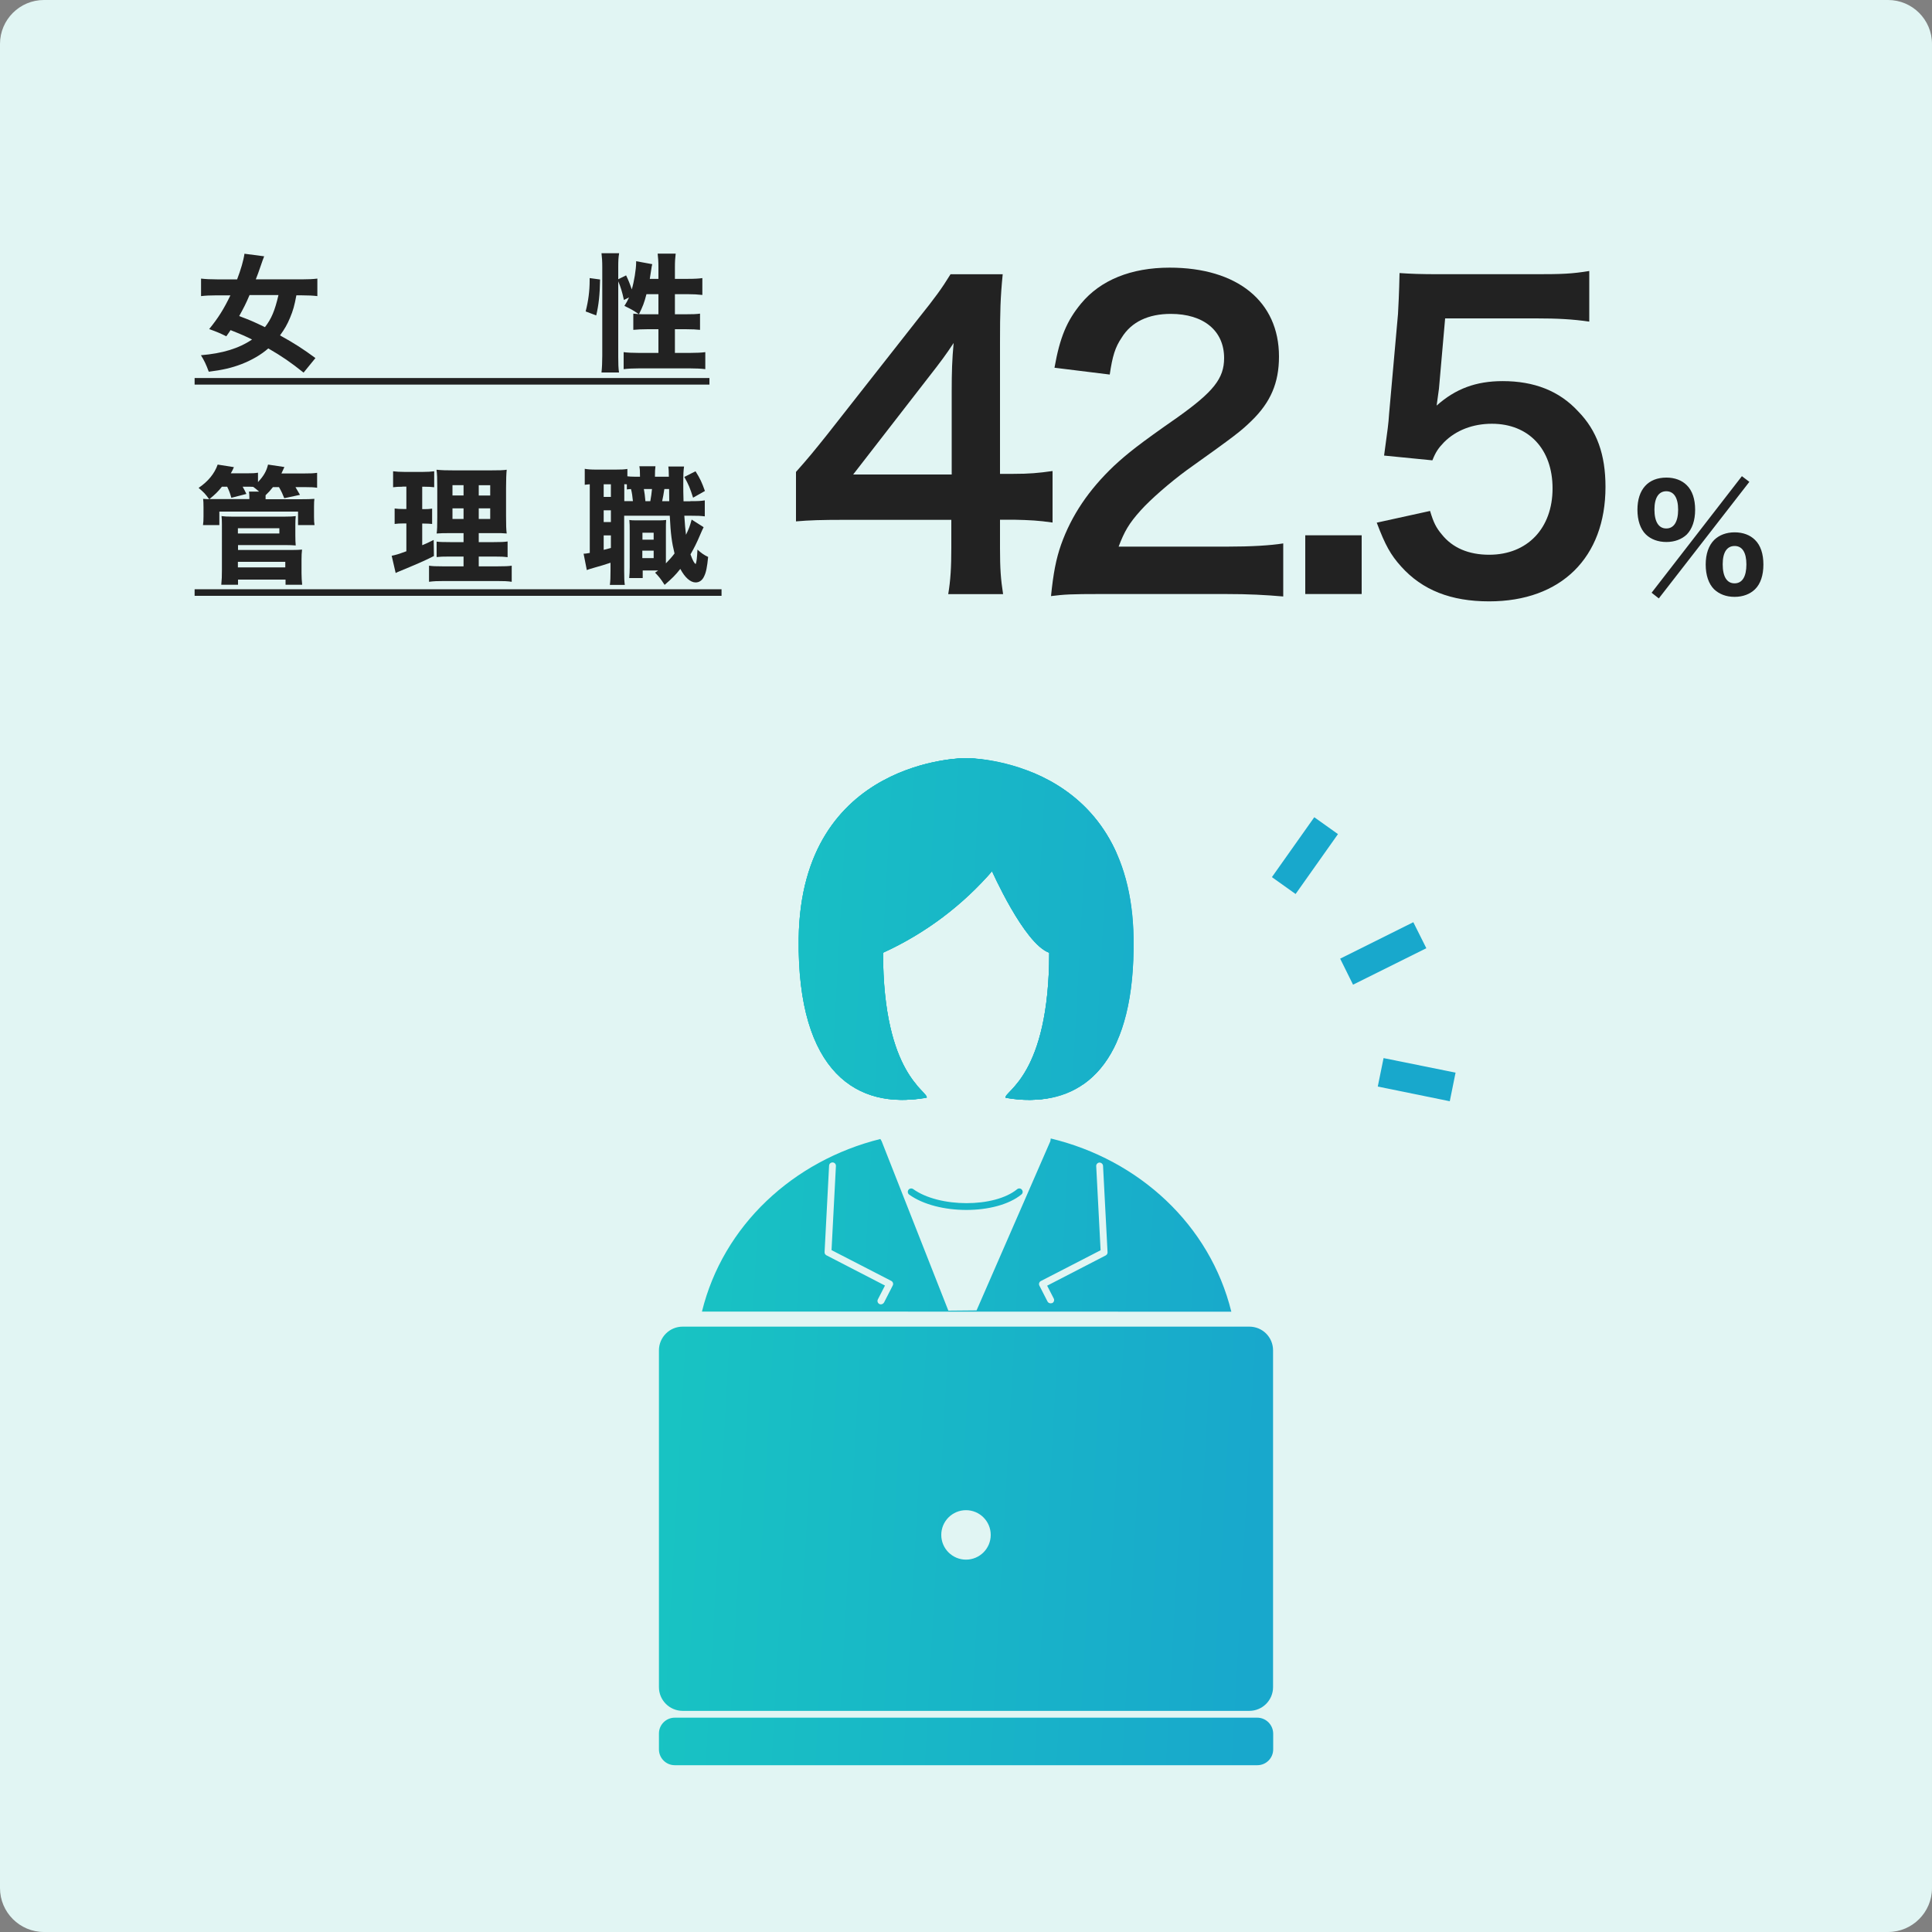
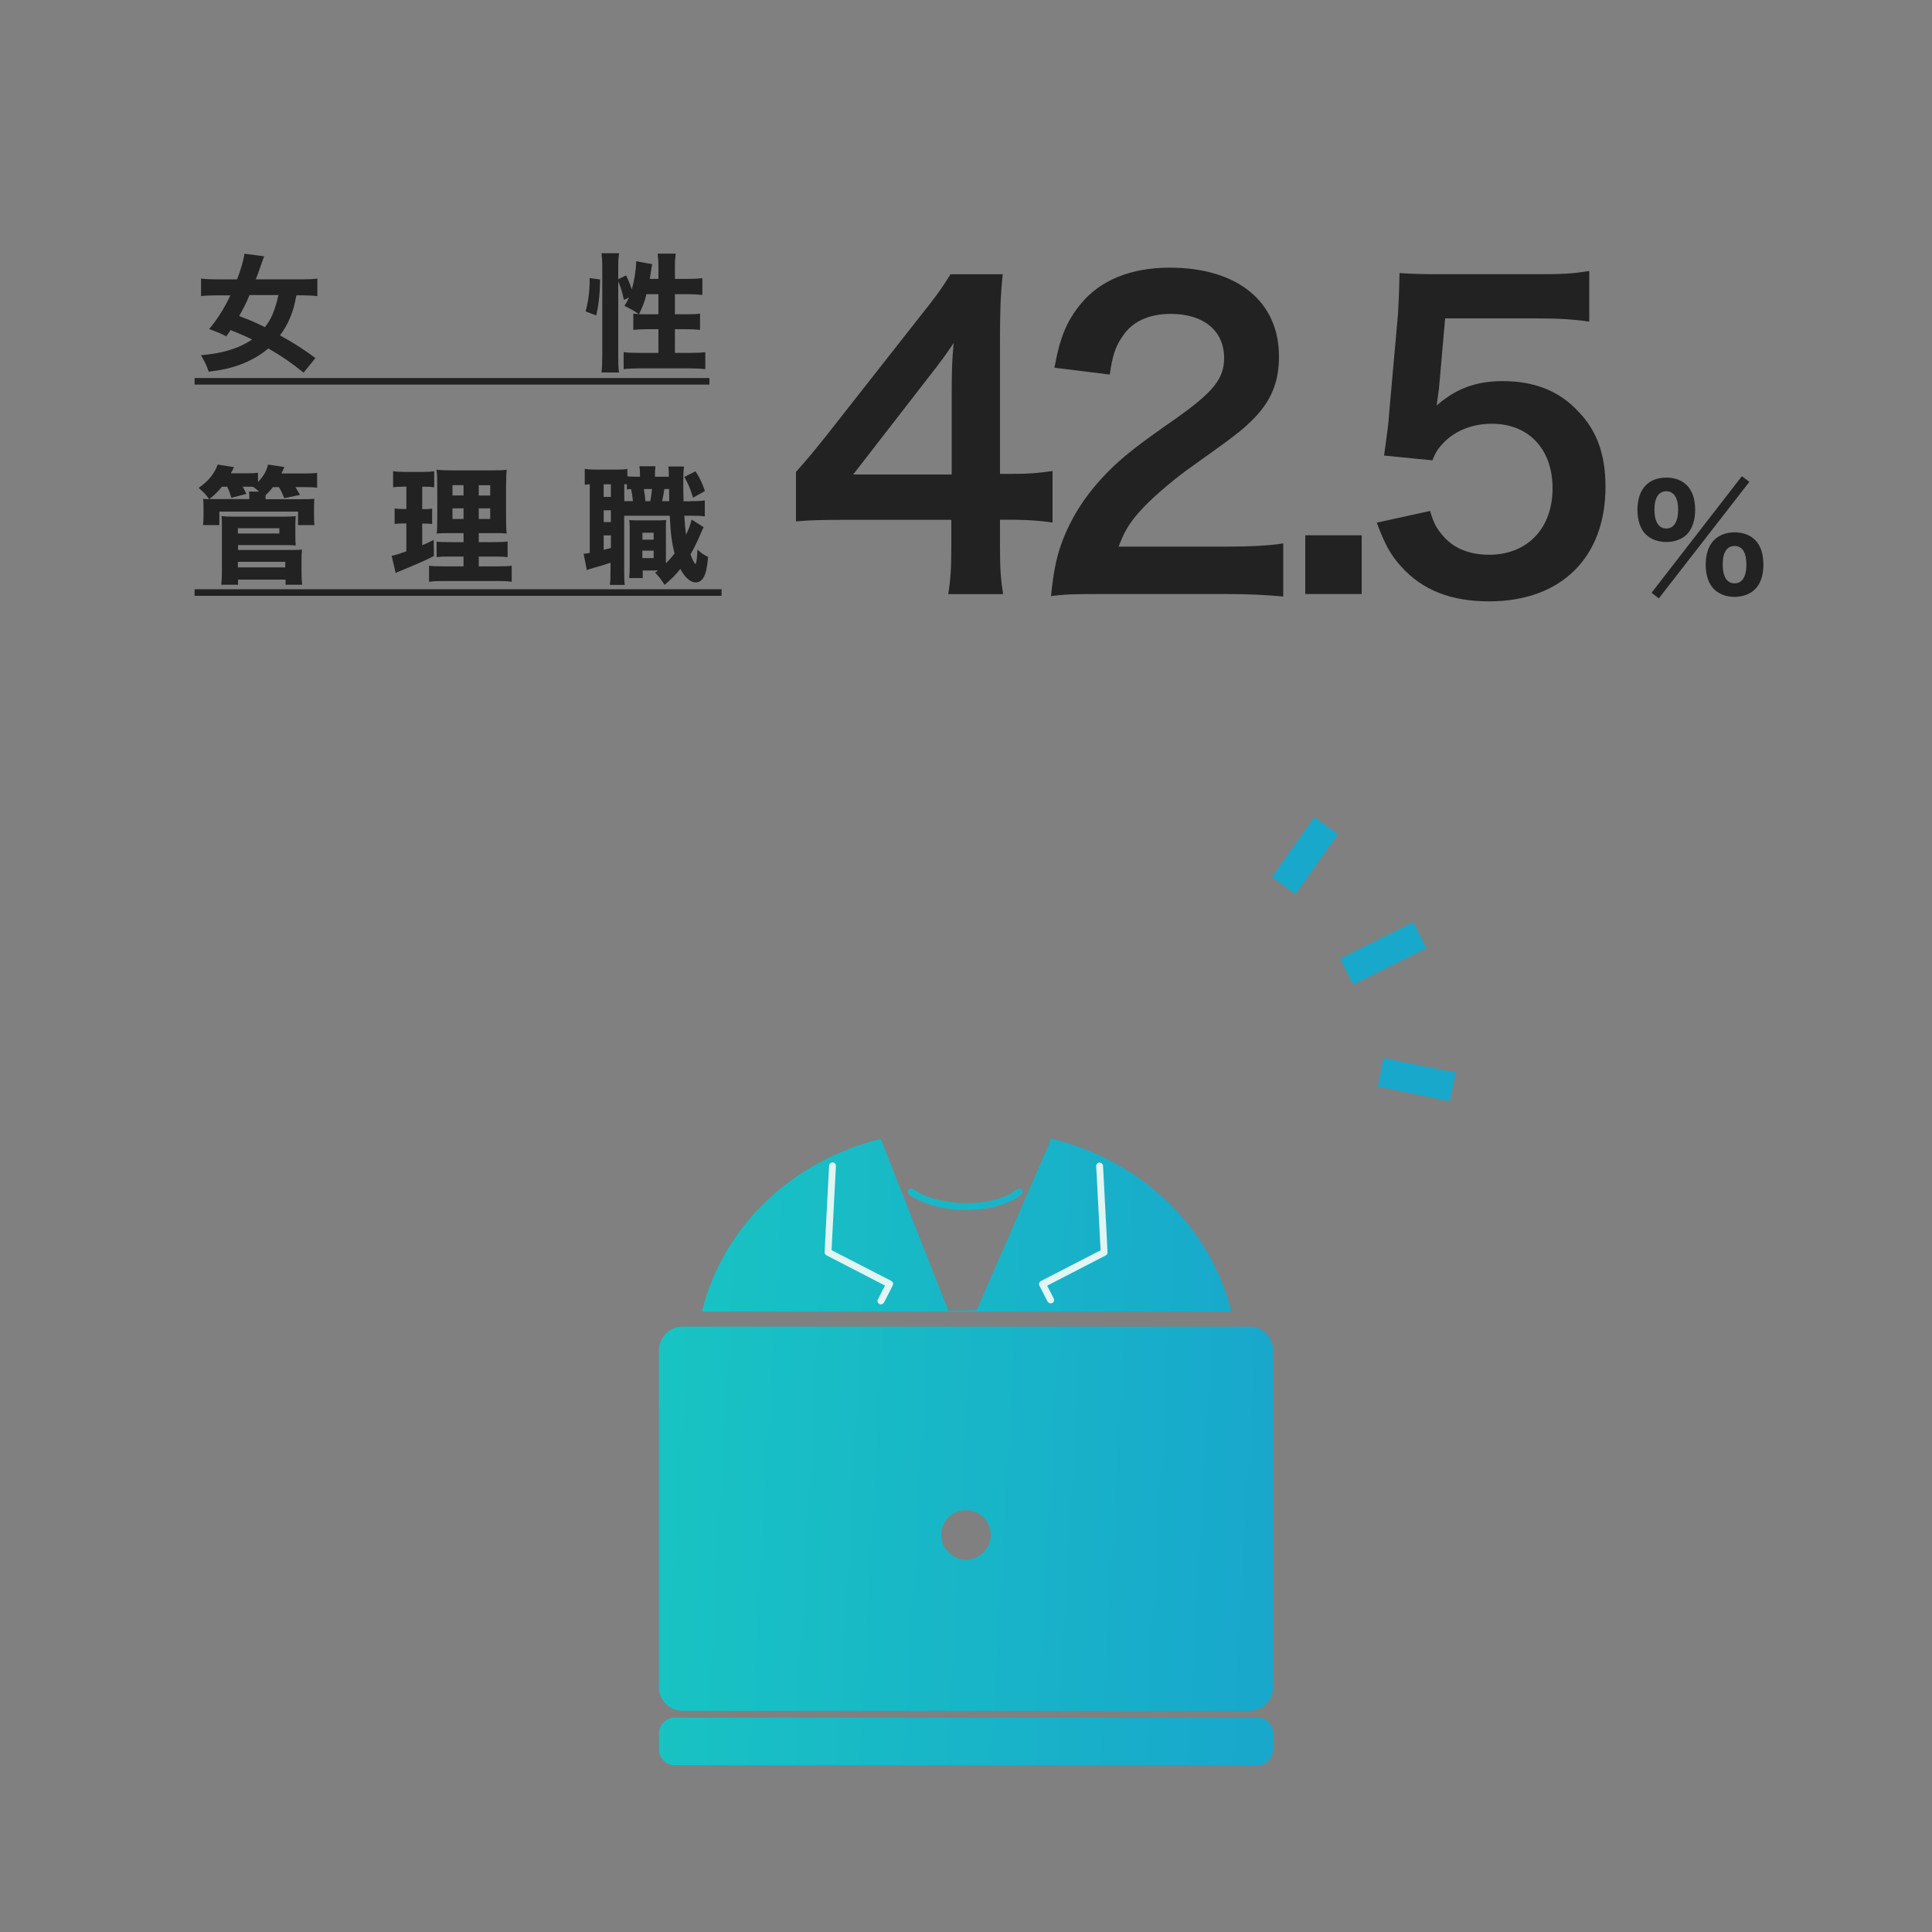
<svg xmlns="http://www.w3.org/2000/svg" xmlns:xlink="http://www.w3.org/1999/xlink" version="1.1" x="0px" y="0px" viewBox="0 0 150 150" style="enable-background:new 0 0 150 150;" xml:space="preserve">
  <rect x="0" y="0" width="150" height="150" fill="#808080" stroke="none" />
  <style type="text/css">
	.st0{fill:#E1F5F3;}
	.st1{fill:url(#SVGID_1_);}
	.st2{fill:url(#SVGID_2_);}
	.st3{fill:url(#SVGID_3_);}
	.st4{fill:url(#SVGID_4_);}
	.st5{clip-path:url(#SVGID_7_);fill:url(#SVGID_8_);}
	.st6{clip-path:url(#SVGID_7_);fill:url(#SVGID_9_);}
	.st7{clip-path:url(#SVGID_7_);fill:url(#SVGID_10_);}
	.st8{clip-path:url(#SVGID_13_);fill:url(#SVGID_14_);}
	.st9{clip-path:url(#SVGID_13_);fill:url(#SVGID_15_);}
	.st10{clip-path:url(#SVGID_13_);fill:url(#SVGID_16_);}
	.st11{clip-path:url(#SVGID_13_);fill:url(#SVGID_17_);}
	.st12{clip-path:url(#SVGID_13_);fill:url(#SVGID_18_);}
	.st13{clip-path:url(#SVGID_13_);fill:url(#SVGID_19_);}
	.st14{fill:url(#SVGID_20_);}
	.st15{fill:url(#SVGID_21_);}
	.st16{fill:url(#SVGID_22_);}
	.st17{fill:url(#SVGID_23_);}
	.st18{fill:#222222;}
</style>
  <g id="back">
-     <path class="st0" d="M146.59,0H3.41C1.53,0,0,1.53,0,3.41v143.18c0,1.88,1.53,3.41,3.41,3.41h143.18c1.88,0,3.41-1.53,3.41-3.41   V3.41C150,1.53,148.47,0,146.59,0z" />
-   </g>
+     </g>
  <g id="design">
    <g>
      <linearGradient id="SVGID_1_" gradientUnits="userSpaceOnUse" x1="38.16" y1="85.505" x2="99.216" y2="88.897" gradientTransform="matrix(0.895 -0.446 -0.446 -0.895 45.395 194.088)">
        <stop offset="0" style="stop-color:#18CCC0" />
        <stop offset="1" style="stop-color:#18A8CC" />
      </linearGradient>
      <polygon class="st1" points="98.75,68.1 102.04,63.45 103.88,64.76 100.59,69.41   " />
      <linearGradient id="SVGID_2_" gradientUnits="userSpaceOnUse" x1="39.238" y1="66.146" x2="100.294" y2="69.538" gradientTransform="matrix(0.895 -0.446 -0.446 -0.895 45.432 194.084)">
        <stop offset="0" style="stop-color:#18CCC0" />
        <stop offset="1" style="stop-color:#18A8CC" />
      </linearGradient>
      <polygon class="st2" points="106.97,84.36 107.42,82.15 113.01,83.28 112.56,85.5   " />
      <linearGradient id="SVGID_3_" gradientUnits="userSpaceOnUse" x1="38.693" y1="75.912" x2="99.75" y2="79.304" gradientTransform="matrix(0.895 -0.446 -0.446 -0.895 45.4 194.087)">
        <stop offset="0" style="stop-color:#18CCC0" />
        <stop offset="1" style="stop-color:#18A8CC" />
      </linearGradient>
      <polygon class="st3" points="104.05,74.43 109.73,71.6 110.74,73.62 105.05,76.45   " />
    </g>
    <g>
      <g>
        <g>
          <linearGradient id="SVGID_4_" gradientUnits="userSpaceOnUse" x1="38.937" y1="70.265" x2="99.993" y2="73.657">
            <stop offset="0" style="stop-color:#18CCC0" />
            <stop offset="1" style="stop-color:#18A8CC" />
          </linearGradient>
-           <path class="st4" d="M71.8,85.23c0.16-0.52-3.39-1.7-3.39-11.26c3.29-1.5,6.21-3.7,8.56-6.44c0,0,2.54,5.76,4.49,6.44      c0,9.56-3.52,10.75-3.39,11.26c5.17,0.93,9.93-1.87,9.78-12.37c-0.19-14.01-12.92-14-12.92-14s-12.73,0-12.92,14      C61.88,83.36,66.64,86.15,71.8,85.23z" />
        </g>
        <g>
          <g>
            <defs>
-               <path id="SVGID_5_" d="M71.8,85.23c0.16-0.52-3.39-1.7-3.39-11.26c3.29-1.5,6.21-3.7,8.56-6.44c0,0,2.54,5.76,4.49,6.44        c0,9.56-3.52,10.75-3.39,11.26c5.17,0.93,9.93-1.87,9.78-12.37c-0.19-14.01-12.92-14-12.92-14s-12.73,0-12.92,14        C61.88,83.36,66.64,86.15,71.8,85.23z" />
-             </defs>
+               </defs>
            <linearGradient id="SVGID_6_" gradientUnits="userSpaceOnUse" x1="38.937" y1="70.265" x2="99.993" y2="73.657">
              <stop offset="0" style="stop-color:#18CCC0" />
              <stop offset="1" style="stop-color:#18A8CC" />
            </linearGradient>
            <use xlink:href="#SVGID_5_" style="overflow:visible;fill:url(#SVGID_6_);" />
            <clipPath id="SVGID_7_">
              <use xlink:href="#SVGID_5_" style="overflow:visible;" />
            </clipPath>
            <linearGradient id="SVGID_8_" gradientUnits="userSpaceOnUse" x1="38.897" y1="70.987" x2="99.953" y2="74.38">
              <stop offset="0" style="stop-color:#18CCC0" />
              <stop offset="1" style="stop-color:#18A8CC" />
            </linearGradient>
            <rect x="61.88" y="58.84" class="st5" width="8.47" height="27.31" />
            <linearGradient id="SVGID_9_" gradientUnits="userSpaceOnUse" x1="38.924" y1="70.499" x2="99.98" y2="73.891">
              <stop offset="0" style="stop-color:#18CCC0" />
              <stop offset="1" style="stop-color:#18A8CC" />
            </linearGradient>
            <rect x="70.35" y="58.84" class="st6" width="9.17" height="27.31" />
            <linearGradient id="SVGID_10_" gradientUnits="userSpaceOnUse" x1="38.951" y1="70.01" x2="100.007" y2="73.403">
              <stop offset="0" style="stop-color:#18CCC0" />
              <stop offset="1" style="stop-color:#18A8CC" />
            </linearGradient>
            <rect x="79.52" y="58.84" class="st7" width="8.47" height="27.31" />
          </g>
        </g>
        <g>
          <g>
            <defs>
-               <path id="SVGID_11_" d="M74.94,60.03c0.49,0,11.57,0.2,11.75,12.84c0,4.55-0.85,7.89-2.63,9.7c-0.99,0.99-2.31,1.58-3.71,1.63        c1.06-1.59,2.35-4.55,2.35-10.24v-0.83l-0.79-0.28c-0.88-0.31-2.68-3.24-3.81-5.8l-0.78-1.75l-1.17,1.49        c-2.24,2.58-5,4.66-8.1,6.1l-0.72,0.31v0.78c0,5.7,1.25,8.66,2.35,10.24c-1.4-0.05-2.73-0.64-3.71-1.63        c-1.79-1.81-2.69-5.16-2.63-9.7c0.16-12.64,11.24-12.84,11.75-12.84 M75.08,58.86L75.08,58.86c0,0-12.73,0-12.92,14        c-0.13,9.27,3.52,12.53,7.99,12.53c0.6,0,1.2-0.06,1.8-0.16c0.16-0.52-3.39-1.7-3.39-11.26c3.29-1.5,6.21-3.7,8.56-6.44        c0,0,2.54,5.76,4.49,6.44c0,9.56-3.52,10.75-3.39,11.26c0.59,0.11,1.19,0.16,1.8,0.16c4.43,0,8.12-3.27,7.99-12.53        c-0.19-13.99-12.86-14-12.92-14H75.08z" />
-             </defs>
+               </defs>
            <linearGradient id="SVGID_12_" gradientUnits="userSpaceOnUse" x1="38.938" y1="70.257" x2="99.994" y2="73.649">
              <stop offset="0" style="stop-color:#18CCC0" />
              <stop offset="1" style="stop-color:#18A8CC" />
            </linearGradient>
            <use xlink:href="#SVGID_11_" style="overflow:visible;fill:url(#SVGID_12_);" />
            <clipPath id="SVGID_13_">
              <use xlink:href="#SVGID_11_" style="overflow:visible;" />
            </clipPath>
            <linearGradient id="SVGID_14_" gradientUnits="userSpaceOnUse" x1="38.918" y1="70.609" x2="99.974" y2="74.001">
              <stop offset="0" style="stop-color:#18CCC0" />
              <stop offset="1" style="stop-color:#18A8CC" />
            </linearGradient>
-             <rect x="62.03" y="58.86" class="st8" width="8.32" height="26.53" />
            <linearGradient id="SVGID_15_" gradientUnits="userSpaceOnUse" x1="38.945" y1="70.124" x2="100.001" y2="73.516">
              <stop offset="0" style="stop-color:#18CCC0" />
              <stop offset="1" style="stop-color:#18A8CC" />
            </linearGradient>
            <rect x="70.35" y="58.86" class="st9" width="9.17" height="26.53" />
            <linearGradient id="SVGID_16_" gradientUnits="userSpaceOnUse" x1="38.972" y1="69.632" x2="100.028" y2="73.024">
              <stop offset="0" style="stop-color:#18CCC0" />
              <stop offset="1" style="stop-color:#18A8CC" />
            </linearGradient>
            <rect x="79.52" y="58.86" class="st10" width="8.6" height="26.53" />
            <linearGradient id="SVGID_17_" gradientUnits="userSpaceOnUse" x1="38.92" y1="70.568" x2="99.977" y2="73.96">
              <stop offset="0" style="stop-color:#18CCC0" />
              <stop offset="1" style="stop-color:#18A8CC" />
            </linearGradient>
            <rect x="63.28" y="60.03" class="st11" width="7.07" height="24.17" />
            <linearGradient id="SVGID_18_" gradientUnits="userSpaceOnUse" x1="38.945" y1="70.118" x2="100.001" y2="73.51">
              <stop offset="0" style="stop-color:#18CCC0" />
              <stop offset="1" style="stop-color:#18A8CC" />
            </linearGradient>
            <rect x="70.35" y="60.03" class="st12" width="9.17" height="24.17" />
            <linearGradient id="SVGID_19_" gradientUnits="userSpaceOnUse" x1="38.971" y1="69.666" x2="100.027" y2="73.058">
              <stop offset="0" style="stop-color:#18CCC0" />
              <stop offset="1" style="stop-color:#18A8CC" />
            </linearGradient>
            <rect x="79.52" y="60.03" class="st13" width="7.17" height="24.17" />
          </g>
        </g>
      </g>
      <g>
        <linearGradient id="SVGID_20_" gradientUnits="userSpaceOnUse" x1="37.651" y1="93.425" x2="98.707" y2="96.817">
          <stop offset="0" style="stop-color:#18CCC0" />
          <stop offset="1" style="stop-color:#18A8CC" />
        </linearGradient>
        <path class="st14" d="M73.63,101.76L68.45,88.6l-0.1-0.17c-6.78,1.69-12.21,6.72-13.85,13.4l41.1,0.01     c-1.66-6.74-7.16-11.8-14.02-13.45l-0.03,0.21l-5.73,13.14" />
      </g>
      <g>
        <path class="st0" d="M68.39,101.27c-0.04,0-0.08-0.01-0.12-0.03c-0.13-0.07-0.18-0.23-0.11-0.36l0.55-1.07l-4.55-2.35     c-0.09-0.05-0.15-0.15-0.14-0.25l0.35-6.71c0.01-0.15,0.13-0.25,0.28-0.25c0.15,0.01,0.26,0.13,0.25,0.28l-0.34,6.53l4.64,2.39     c0.13,0.07,0.18,0.23,0.11,0.36l-0.67,1.31C68.58,101.22,68.48,101.27,68.39,101.27z" />
      </g>
      <g>
        <path class="st0" d="M81.57,101.19c-0.1,0-0.19-0.05-0.24-0.14l-0.63-1.23c-0.07-0.13-0.02-0.29,0.11-0.36l4.64-2.39l-0.34-6.53     c-0.01-0.15,0.11-0.27,0.25-0.28c0.14,0,0.27,0.11,0.28,0.25l0.35,6.71c0.01,0.1-0.05,0.2-0.14,0.25l-4.55,2.35l0.51,0.99     c0.07,0.13,0.02,0.29-0.11,0.36C81.65,101.18,81.61,101.19,81.57,101.19z" />
      </g>
      <g>
        <linearGradient id="SVGID_21_" gradientUnits="userSpaceOnUse" x1="37.789" y1="90.927" x2="98.846" y2="94.319">
          <stop offset="0" style="stop-color:#18CCC0" />
          <stop offset="1" style="stop-color:#18A8CC" />
        </linearGradient>
        <path class="st15" d="M75.03,93.94c-1.66,0-3.34-0.4-4.44-1.19c-0.12-0.09-0.14-0.25-0.06-0.37c0.09-0.12,0.25-0.14,0.37-0.06     c2.01,1.45,6.31,1.46,8.07,0.01c0.11-0.09,0.28-0.08,0.37,0.04c0.09,0.11,0.08,0.28-0.04,0.37     C78.32,93.54,76.69,93.94,75.03,93.94z" />
      </g>
      <g>
        <linearGradient id="SVGID_22_" gradientUnits="userSpaceOnUse" x1="35.452" y1="133.004" x2="96.508" y2="136.396">
          <stop offset="0" style="stop-color:#18CCC0" />
          <stop offset="1" style="stop-color:#18A8CC" />
        </linearGradient>
        <path class="st16" d="M97.61,133.36H52.39c-0.68,0-1.23,0.55-1.23,1.23v1.23c0,0.68,0.55,1.23,1.23,1.23h45.23     c0.68,0,1.23-0.55,1.23-1.23v-1.23C98.84,133.91,98.29,133.36,97.61,133.36z" />
      </g>
      <g>
        <linearGradient id="SVGID_23_" gradientUnits="userSpaceOnUse" x1="36.409" y1="115.771" x2="97.465" y2="119.163">
          <stop offset="0" style="stop-color:#18CCC0" />
          <stop offset="1" style="stop-color:#18A8CC" />
        </linearGradient>
        <path class="st17" d="M97,103H53c-1.02,0-1.84,0.83-1.84,1.84v26.15c0,1.02,0.83,1.84,1.84,1.84h44c1.02,0,1.84-0.83,1.84-1.84     v-26.15C98.84,103.82,98.02,103,97,103z M75,121.09c-1.06,0-1.92-0.86-1.92-1.92c0-1.06,0.86-1.92,1.92-1.92     c1.06,0,1.92,0.86,1.92,1.92C76.92,120.23,76.06,121.09,75,121.09z" />
      </g>
    </g>
    <path class="st18" d="M15.11,29.86v-0.51h39.97v0.51H15.11z" />
    <path class="st18" d="M15.11,46.26v-0.51h40.91v0.51H15.11z" />
  </g>
  <g id="text">
    <g>
      <path class="st18" d="M127.78,41.49c-0.42-0.41-0.65-1.09-0.65-1.91c0-1.58,0.83-2.5,2.25-2.5c0.65,0,1.2,0.21,1.58,0.59    c0.43,0.42,0.65,1.08,0.65,1.91c0,0.83-0.23,1.49-0.65,1.92c-0.39,0.37-0.94,0.58-1.58,0.58    C128.74,42.08,128.18,41.88,127.78,41.49z M135.24,36.97l0.58,0.44l-7.03,9.05l-0.56-0.44L135.24,36.97z M128.45,39.56    c0,0.95,0.33,1.47,0.92,1.47c0.59,0,0.92-0.52,0.92-1.46c0-0.92-0.33-1.43-0.92-1.43C128.78,38.14,128.45,38.65,128.45,39.56z     M133.08,45.75c-0.42-0.42-0.65-1.09-0.65-1.92c0-0.82,0.23-1.48,0.66-1.91c0.39-0.38,0.94-0.59,1.59-0.59s1.2,0.21,1.58,0.59    c0.43,0.42,0.65,1.08,0.65,1.91s-0.22,1.5-0.65,1.92c-0.39,0.38-0.94,0.59-1.59,0.59C134.02,46.34,133.48,46.13,133.08,45.75z     M133.75,43.81c0,0.97,0.33,1.48,0.92,1.48c0.6,0,0.92-0.52,0.92-1.47c0-0.92-0.32-1.43-0.91-1.43    C134.08,42.39,133.75,42.88,133.75,43.81z" />
    </g>
    <g>
      <path class="st18" d="M81.72,40.57c-1.11-0.16-1.74-0.19-3-0.22h-1.08v2.22c0,1.59,0.06,2.4,0.24,3.56h-4.26    c0.18-1.09,0.24-2.06,0.24-3.62v-2.15h-8.31c-1.77,0-2.73,0.03-3.75,0.12v-3.84c1.02-1.15,1.35-1.56,2.4-2.87l7.11-9.05    c1.32-1.65,1.8-2.31,2.49-3.43h4.05c-0.18,1.81-0.21,2.9-0.21,5.27v10.23h1.05c1.2,0,1.92-0.06,3.03-0.22V40.57z M73.89,30.37    c0-1.47,0.03-2.46,0.15-3.74c-0.6,0.91-0.96,1.4-2.04,2.78l-5.76,7.43h7.65V30.37z" />
      <path class="st18" d="M85.47,46.12c-2.34,0-2.82,0.03-3.87,0.16c0.18-1.78,0.39-2.87,0.78-3.99c0.81-2.28,2.16-4.27,4.11-6.12    c1.05-0.97,1.95-1.69,4.95-3.78c2.76-1.97,3.6-3,3.6-4.59c0-2.12-1.59-3.43-4.14-3.43c-1.74,0-3.06,0.62-3.81,1.84    c-0.51,0.75-0.72,1.44-0.93,2.87l-4.29-0.53c0.42-2.37,0.96-3.65,2.07-4.99c1.5-1.81,3.87-2.78,6.87-2.78    c5.25,0,8.49,2.62,8.49,6.9c0,2.06-0.66,3.56-2.13,4.99c-0.84,0.81-1.14,1.06-5.04,3.84c-1.32,0.97-2.82,2.28-3.57,3.12    c-0.9,1-1.26,1.62-1.71,2.81h8.4c1.89,0,3.39-0.09,4.38-0.25v4.12c-1.41-0.12-2.61-0.19-4.53-0.19H85.47z" />
      <path class="st18" d="M101.34,46.12v-4.56h4.38v4.56H101.34z" />
      <path class="st18" d="M111.03,39.67c0.27,0.91,0.48,1.31,0.9,1.81c0.84,1.06,2.1,1.59,3.69,1.59c2.97,0,4.92-2.06,4.92-5.15    c0-3.06-1.86-5.02-4.71-5.02c-1.47,0-2.79,0.5-3.72,1.44c-0.42,0.44-0.63,0.72-0.9,1.4l-3.75-0.37c0.3-2.22,0.33-2.37,0.39-3.25    l0.69-7.74c0.03-0.56,0.09-1.62,0.12-3.18c0.9,0.06,1.59,0.09,3.18,0.09h7.38c2.07,0,2.82-0.03,4.17-0.25v3.93    c-1.32-0.19-2.49-0.25-4.14-0.25h-7.05l-0.48,5.46c-0.03,0.25-0.09,0.69-0.18,1.31c1.47-1.31,3.06-1.9,5.13-1.9    c2.43,0,4.38,0.75,5.85,2.34c1.47,1.5,2.13,3.37,2.13,5.87c0,5.49-3.45,8.89-9.03,8.89c-2.97,0-5.19-0.87-6.84-2.71    c-0.81-0.9-1.23-1.65-1.89-3.4L111.03,39.67z" />
    </g>
    <g>
      <path class="st18" d="M23.31,38.76c0.6,0,0.79-0.01,1.1-0.03c-0.02,0.17-0.03,0.29-0.03,0.62v0.77c0,0.3,0.01,0.47,0.04,0.65    h-1.28v-1.05h-6.11v1.05h-1.27c0.03-0.2,0.04-0.38,0.04-0.65v-0.75c0-0.32-0.01-0.47-0.03-0.64c0.18,0.01,0.21,0.02,0.47,0.03    c-0.32-0.44-0.39-0.51-0.82-0.88c0.75-0.51,1.24-1.12,1.48-1.81l1.26,0.2c-0.1,0.23-0.11,0.25-0.24,0.48h1.21    c0.47,0,0.67-0.01,0.9-0.05v0.73c0.44-0.47,0.66-0.85,0.78-1.36l1.27,0.19c-0.18,0.39-0.18,0.39-0.23,0.5h1.76    c0.53,0,0.71-0.01,1.01-0.05v1.16c-0.26-0.04-0.49-0.05-0.95-0.05h-0.73c0.17,0.28,0.22,0.37,0.35,0.6l-1.22,0.26    c-0.13-0.33-0.21-0.51-0.41-0.86h-0.47c-0.21,0.27-0.32,0.39-0.57,0.63v0.31H23.31z M17.22,37.8c-0.31,0.39-0.51,0.58-0.96,0.95    c0.2,0,0.27,0,0.58,0h2.52v-0.15c0-0.2-0.01-0.28-0.03-0.43h0.79c-0.23-0.2-0.26-0.22-0.46-0.37c-0.1-0.01-0.15-0.01-0.23-0.01    h-0.59c0.14,0.25,0.18,0.33,0.29,0.56l-1.17,0.3c-0.11-0.39-0.16-0.52-0.32-0.86H17.22z M17.18,45.4    c0.04-0.38,0.05-0.68,0.05-1.17V40.7c0-0.28-0.01-0.44-0.03-0.63c0.22,0.03,0.45,0.04,0.75,0.04h4.22c0.35,0,0.58-0.01,0.79-0.04    c-0.02,0.19-0.03,0.42-0.03,0.65v0.85c0,0.36,0.01,0.55,0.03,0.78c-0.24-0.02-0.45-0.03-0.74-0.03h-3.74v0.38h4.21    c0.34,0,0.55-0.01,0.76-0.03c-0.03,0.25-0.04,0.48-0.04,0.78v1.05c0,0.33,0.02,0.6,0.05,0.9h-1.29V45h-3.69v0.4H17.18z     M18.47,41.42h3.22v-0.41h-3.22V41.42z M18.47,44.05h3.68v-0.43h-3.68V44.05z" />
      <path class="st18" d="M31.23,37.79c-0.28,0-0.47,0.01-0.71,0.04v-1.24c0.24,0.03,0.53,0.05,0.92,0.05h1.36    c0.4,0,0.66-0.02,0.91-0.05v1.24c-0.24-0.03-0.45-0.04-0.71-0.04h-0.22v1.74h0.15c0.26,0,0.41-0.01,0.62-0.04v1.19    c-0.2-0.02-0.4-0.03-0.62-0.03h-0.15v1.68c0.34-0.14,0.47-0.2,0.89-0.41l0.02,1.25c-0.81,0.41-1.41,0.66-2.76,1.22    c-0.07,0.03-0.12,0.05-0.21,0.1l-0.31-1.34c0.34-0.07,0.45-0.1,1.14-0.35v-2.16h-0.23c-0.29,0-0.47,0.01-0.68,0.04v-1.2    c0.24,0.03,0.4,0.04,0.71,0.04h0.2v-1.74H31.23z M35.99,43.21h-1.02c-0.6,0-0.81,0.01-1.07,0.04v-1.2    c0.24,0.03,0.44,0.04,1.06,0.04h1.03v-0.7h-0.91c-0.65,0-0.9,0.01-1.18,0.03c0.04-0.23,0.05-0.63,0.05-1.27v-2.31    c0-0.71-0.01-1.03-0.06-1.37c0.43,0.04,0.72,0.05,1.38,0.05h2.78c0.74,0,1.04-0.01,1.29-0.05c-0.03,0.29-0.05,0.78-0.05,1.41v2.18    c0,0.71,0.01,1.05,0.05,1.36c-0.3-0.03-0.45-0.03-1.03-0.03h-1.14v0.7h1.16c0.58,0,0.8-0.01,1.08-0.05v1.22    c-0.3-0.04-0.54-0.05-1.07-0.05h-1.17v0.76h1.48c0.54,0,0.81-0.01,1.08-0.05v1.25c-0.33-0.05-0.61-0.06-1.18-0.06h-4.03    c-0.56,0-0.84,0.01-1.21,0.06v-1.25c0.29,0.04,0.5,0.05,1.04,0.05h1.64V43.21z M35.13,37.67v0.8h0.86v-0.8H35.13z M35.13,39.47    v0.82h0.86v-0.82H35.13z M37.17,38.47h0.89v-0.8h-0.89V38.47z M37.17,40.29h0.89v-0.82h-0.89V40.29z" />
      <path class="st18" d="M53.6,38.91c0.61,0,0.78-0.01,1.12-0.06v1.24c-0.34-0.04-0.5-0.05-1.12-0.05h-0.47    c0.04,0.62,0.08,1.1,0.13,1.48c0.22-0.46,0.29-0.63,0.44-1.18l0.93,0.59c-0.09,0.18-0.12,0.24-0.3,0.66    c-0.19,0.46-0.46,1.01-0.72,1.45c0.18,0.49,0.26,0.64,0.4,0.76c0.07-0.15,0.11-0.49,0.14-1.13c0.27,0.25,0.52,0.43,0.83,0.57    c-0.08,0.8-0.16,1.2-0.31,1.5c-0.14,0.32-0.38,0.48-0.66,0.48c-0.41,0-0.84-0.39-1.19-1.05c-0.38,0.48-0.62,0.72-1.22,1.24    c-0.3-0.47-0.44-0.64-0.74-0.95c0.11-0.07,0.14-0.1,0.24-0.17h-1.2v0.59h-1.05c0.03-0.3,0.04-0.52,0.04-0.85v-2.8    c0-0.44,0-0.53-0.03-0.86c0.17,0.03,0.27,0.03,0.6,0.03h1.65c0.25,0,0.36,0,0.61-0.03c-0.02,0.24-0.02,0.35-0.02,0.86v2.51    c0.29-0.3,0.47-0.5,0.67-0.77c-0.21-0.85-0.3-1.5-0.37-2.93h-3.37c-0.06,0-0.1,0-0.17,0v4.29c0,0.55,0.01,0.8,0.05,1.08h-1.16    c0.04-0.31,0.05-0.59,0.05-1.09v-0.63c-0.43,0.14-0.82,0.27-1.21,0.37c-0.47,0.14-0.49,0.14-0.63,0.2l-0.25-1.27    c0.1,0,0.2-0.01,0.48-0.06V37.6c-0.17,0.01-0.25,0.02-0.39,0.04V36.4c0.23,0.04,0.46,0.06,0.9,0.06h1.49    c0.46,0,0.66-0.01,0.92-0.05v0.57c0.16,0.02,0.33,0.03,0.53,0.03h0.45c0-0.47-0.01-0.57-0.05-0.81h1.25    c-0.03,0.24-0.04,0.37-0.04,0.81h1.08c-0.01-0.5-0.01-0.55-0.04-0.79h1.22c-0.05,0.36-0.06,0.54-0.06,1.42    c0,0.41,0,0.66,0.02,1.28H53.6z M46.87,38.58h0.56V37.6h-0.56V38.58z M46.87,40.53h0.56v-0.91h-0.56V40.53z M46.87,42.69    c0.24-0.06,0.3-0.07,0.56-0.15v-0.97h-0.56V42.69z M49.14,38.91c-0.04-0.39-0.07-0.64-0.15-0.94c-0.14,0.01-0.18,0.01-0.32,0.03    v-0.4c-0.09,0-0.12,0-0.2-0.01v1.32h0.14H49.14z M49.87,43.33h0.88v-0.58h-0.88V43.33z M49.88,41.9h0.87v-0.54h-0.87V41.9z     M50.49,38.91c0.06-0.32,0.1-0.62,0.13-0.94h-0.63c0.05,0.29,0.08,0.49,0.12,0.94H50.49z M51.96,38.91c0-0.13,0-0.44-0.01-0.94    h-0.37c-0.06,0.4-0.1,0.62-0.17,0.94H51.96z M54,36.59c0.36,0.57,0.5,0.88,0.73,1.53l-0.92,0.52c-0.24-0.76-0.35-1.02-0.68-1.61    L54,36.59z" />
    </g>
    <g>
      <g>
        <path class="st18" d="M23.57,28.93c-1-0.8-1.67-1.26-2.74-1.88c-0.54,0.48-1.28,0.91-2.08,1.22c-0.75,0.29-1.49,0.46-2.54,0.59     c-0.2-0.55-0.37-0.9-0.61-1.28c1.67-0.14,2.93-0.52,3.97-1.22c-0.52-0.26-0.79-0.38-1.67-0.73c-0.13,0.2-0.16,0.24-0.33,0.48     c-0.48-0.24-0.74-0.35-1.33-0.56c0.7-0.86,1.13-1.54,1.65-2.62h-1.04c-0.53,0-0.91,0.02-1.24,0.06v-1.36     c0.35,0.04,0.73,0.06,1.23,0.06h1.57c0.29-0.76,0.5-1.48,0.57-1.99l1.53,0.2c-0.07,0.17-0.16,0.42-0.25,0.69     c-0.21,0.62-0.24,0.68-0.4,1.1h3.55c0.54,0,0.91-0.02,1.23-0.06v1.36c-0.32-0.04-0.7-0.06-1.19-0.06h-0.44     c-0.15,0.81-0.26,1.19-0.49,1.74c-0.22,0.53-0.43,0.89-0.78,1.37c1.14,0.63,1.8,1.06,2.75,1.76L23.57,28.93z M19.37,22.92     c-0.27,0.64-0.45,0.99-0.8,1.62c0.85,0.32,1.09,0.42,2,0.86c0.5-0.64,0.77-1.28,1.05-2.49H19.37z" />
        <path class="st18" d="M45.47,24.18c0.21-0.82,0.31-1.59,0.31-2.39c0-0.04,0-0.11,0-0.2l0.81,0.11c-0.02,1.2-0.11,1.99-0.3,2.79     L45.47,24.18z M48,27.71c0,0.54,0.01,0.85,0.06,1.21H46.7c0.04-0.38,0.06-0.8,0.06-1.3v-6.88c0-0.47-0.02-0.74-0.06-1.08h1.37     C48.01,20.02,48,20.25,48,20.74v0.94l0.61-0.3c0.17,0.35,0.29,0.64,0.44,1.09c0.18-0.59,0.34-1.57,0.34-2.09c0-0.02,0-0.06,0-0.1     l1.25,0.23c-0.03,0.12-0.05,0.2-0.08,0.43c-0.02,0.15-0.06,0.41-0.11,0.71h0.67v-0.89c0-0.46-0.02-0.71-0.06-1.07h1.4     c-0.04,0.34-0.06,0.59-0.06,1.07v0.89h1.02c0.52,0,0.86-0.02,1.11-0.06v1.31c-0.34-0.04-0.71-0.06-1.11-0.06H52.4v1.56h0.84     c0.54,0,0.84-0.01,1.11-0.05v1.26c-0.26-0.03-0.61-0.05-1.12-0.05H52.4v1.84h1.16c0.5,0,0.92-0.02,1.2-0.06v1.32     c-0.34-0.04-0.71-0.06-1.2-0.06h-3.94c-0.48,0-0.86,0.02-1.2,0.06v-1.32c0.27,0.04,0.71,0.06,1.2,0.06h1.5v-1.84H50.3     c-0.42,0-0.87,0.02-1.13,0.05v-1.26c0.18,0.02,0.27,0.03,0.43,0.04c-0.53-0.35-0.53-0.35-1.12-0.64c0.17-0.27,0.24-0.4,0.36-0.66     l-0.4,0.2c-0.13-0.62-0.26-1.03-0.44-1.45V27.71z M50.19,22.84c-0.17,0.67-0.29,0.97-0.58,1.55c0.19,0.01,0.31,0.01,0.5,0.01     h1.01v-1.56H50.19z" />
      </g>
    </g>
  </g>
</svg>